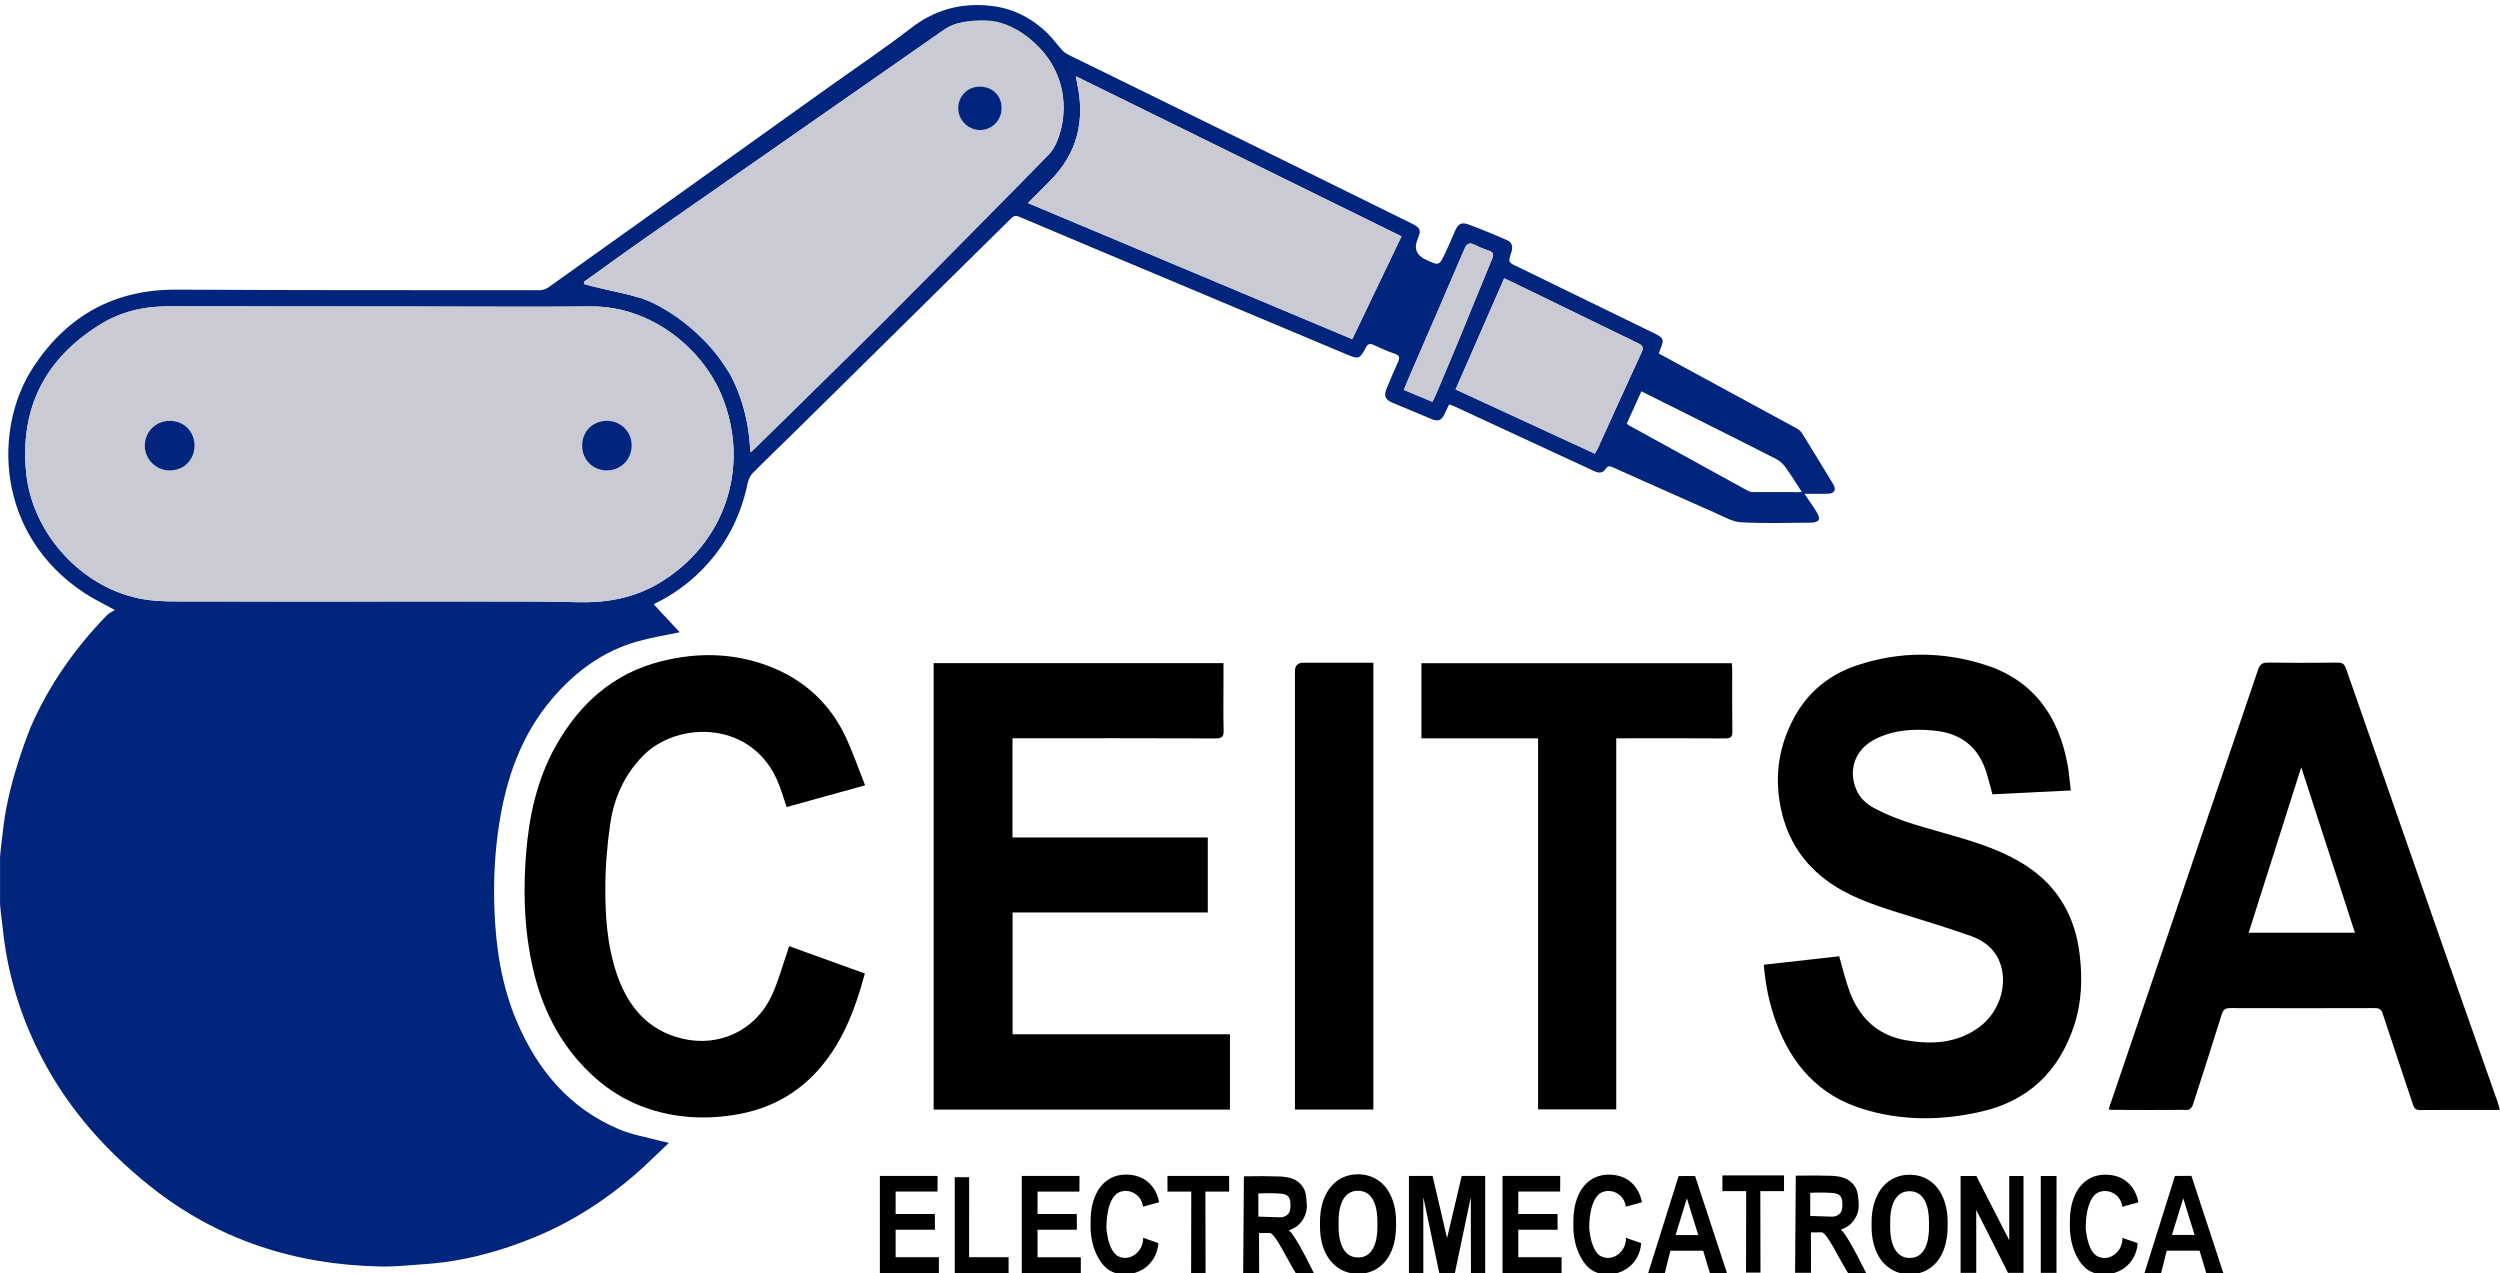
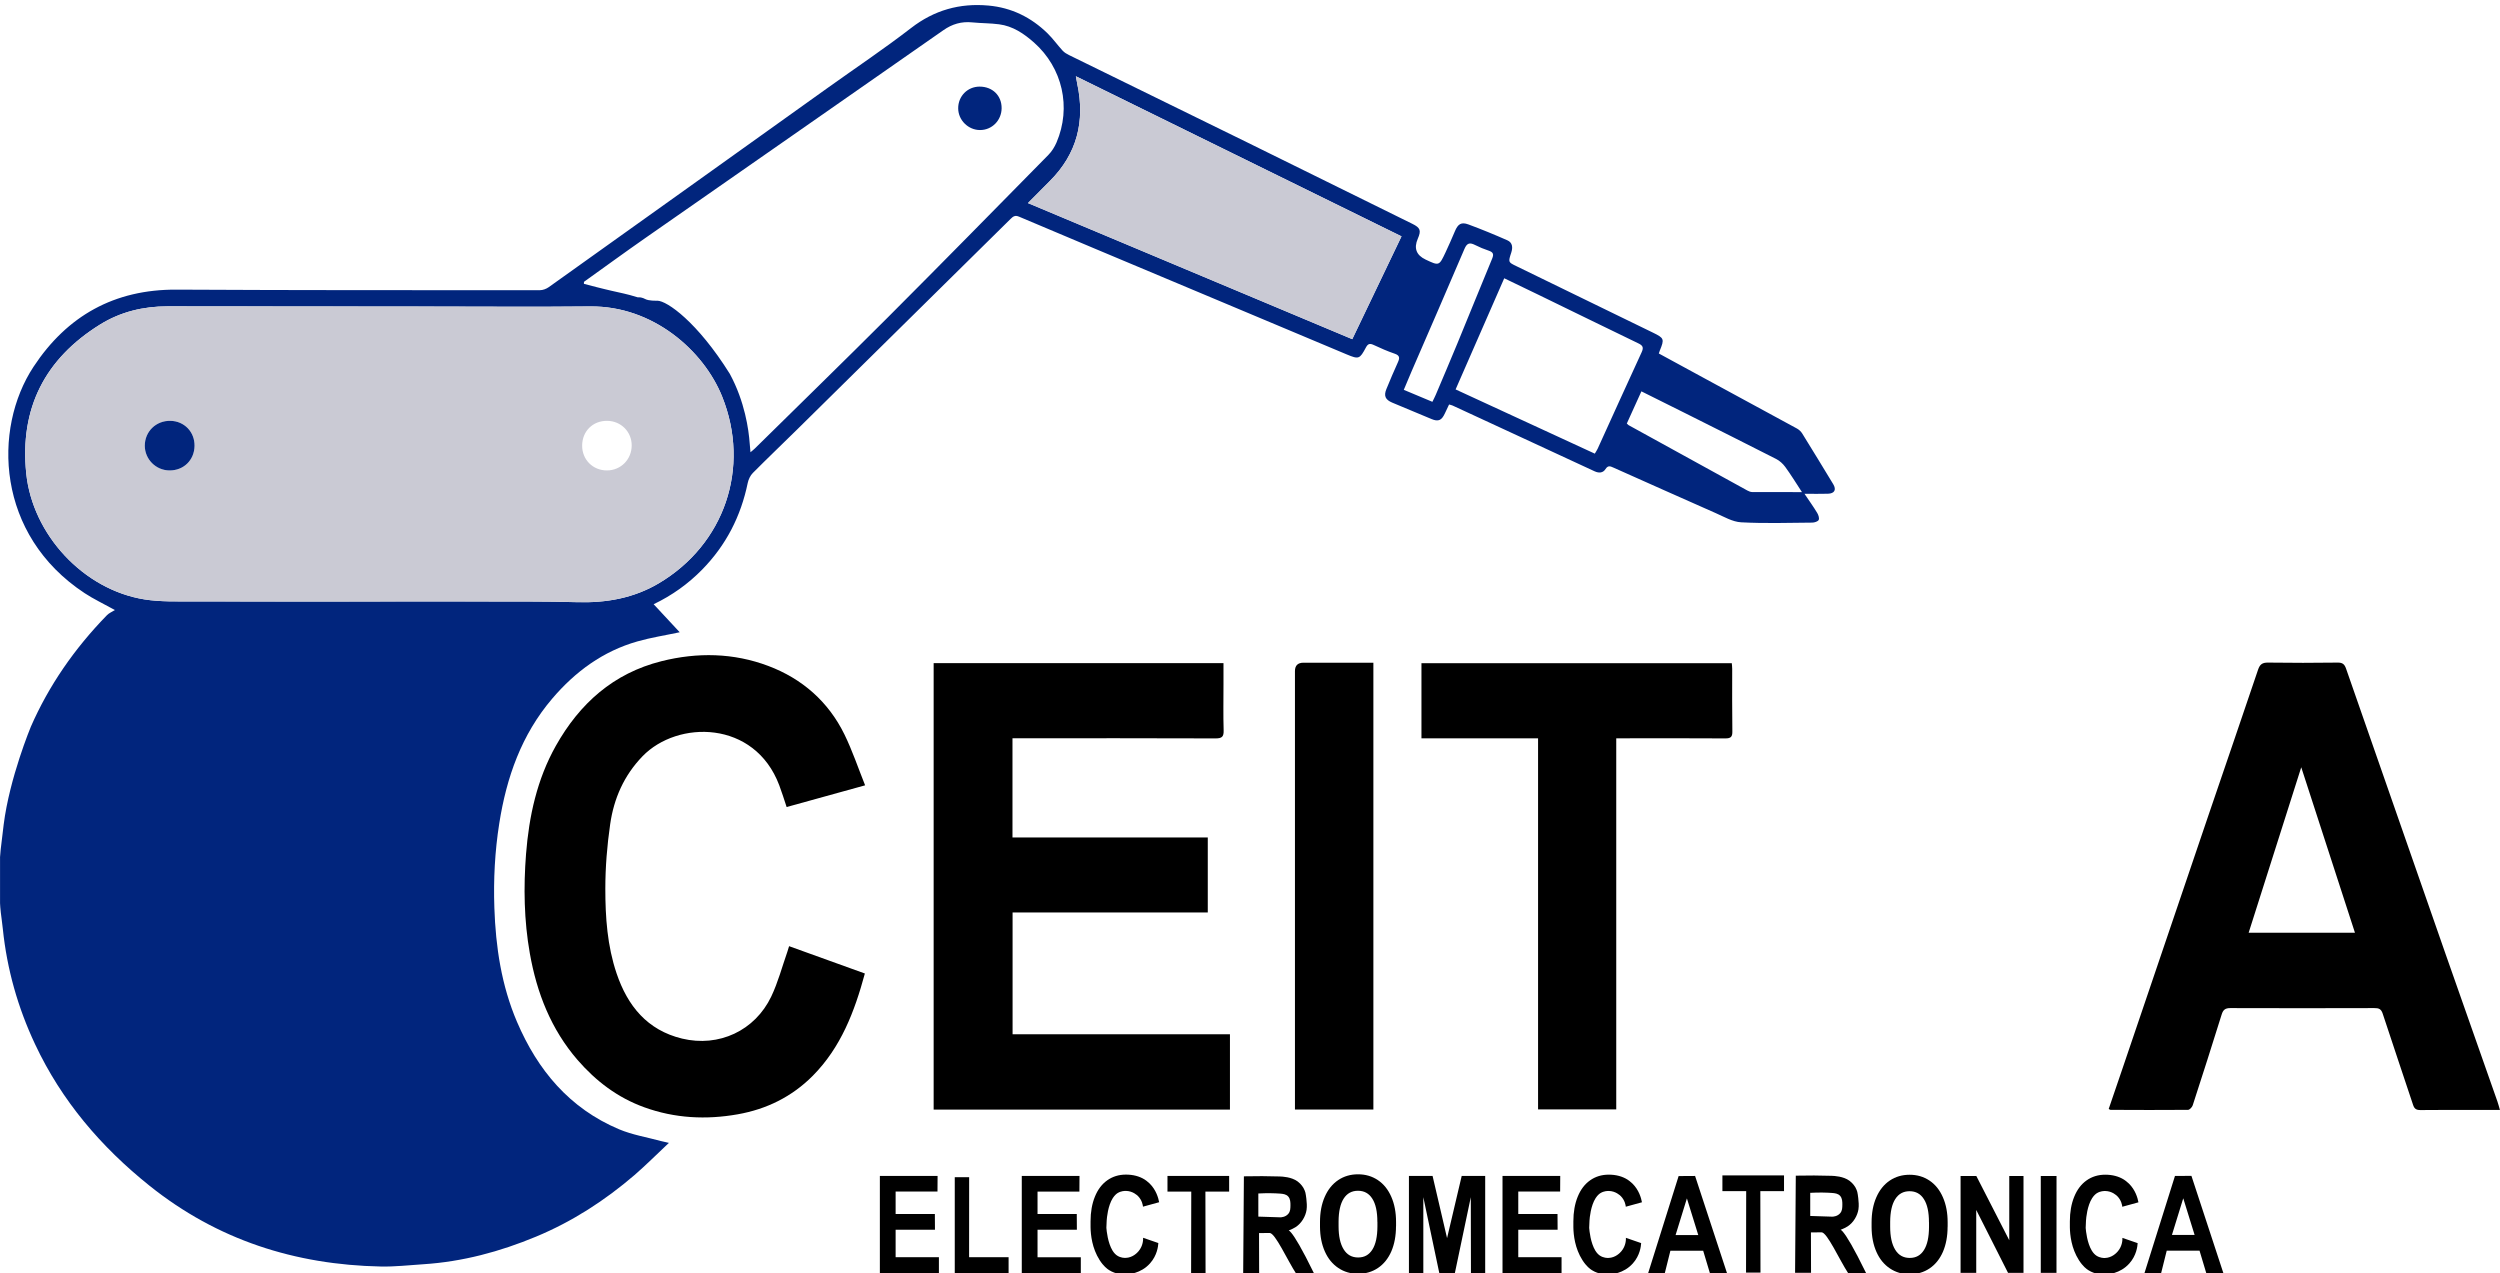
<svg xmlns="http://www.w3.org/2000/svg" id="Capa_1" data-name="Capa 1" viewBox="0 0 495.02 252.16">
  <defs>
    <style>
      .cls-1 {
        fill: #cacad4;
      }

      .cls-2 {
        fill: #01257d;
      }
    </style>
  </defs>
  <g>
    <path d="M243.54,219.71h-58.67v-88.41h57.39c0,1.49,0,2.91,0,4.33,0,2.99-.06,5.99.03,8.97.04,1.24-.3,1.61-1.57,1.61-12.84-.05-25.68-.03-38.52-.03h-1.72v19.64h38.67v14.85h-38.65v24.12h43.04v14.91Z" />
-     <path d="M410.01,156.52c-5.28.26-10.37.51-15.49.76-.43-1.55-.78-3.01-1.23-4.43-1.61-5.04-5.07-7.68-10.34-8.19-4-.39-7.86-.16-11.51,1.62-4.01,1.96-5.57,5.98-3.91,10,.71,1.73,2.02,2.9,3.62,3.76,4.14,2.23,8.64,3.44,13.12,4.72,5.85,1.67,11.74,3.29,16.91,6.65,6.36,4.14,9.72,10.12,10.61,17.58.56,4.73.43,9.4-1.07,13.98-2.99,9.18-9.1,15.04-18.55,17.17-7.83,1.77-15.65,1.84-23.43-.59-8.74-2.73-14-8.83-17.07-17.14-1.33-3.61-2.09-7.36-2.43-11.38,5.04-.57,10-1.12,14.93-1.68.71,2.43,1.25,4.77,2.08,7.02,1.93,5.2,5.57,8.64,11.12,9.61,5.06.88,10.04.64,14.41-2.51,3.97-2.87,5.74-8.07,4.38-12.4-.95-3-3.18-4.77-5.93-5.75-4.83-1.71-9.75-3.15-14.64-4.7-5-1.58-9.96-3.27-14.18-6.49-5-3.81-7.93-8.9-8.98-15.09-1.02-5.96-.08-11.56,2.79-16.9,2.77-5.15,7.02-8.57,12.45-10.39,8.41-2.82,16.98-2.79,25.38-.11,9.62,3.06,14.63,10.21,16.37,19.9.28,1.57.39,3.16.62,4.98Z" />
    <path d="M495.02,219.78c-2.07,0-3.97,0-5.87,0-3.3,0-6.59-.02-9.89.02-.82,0-1.2-.24-1.46-1.05-1.98-6.02-4.04-12-6-18.02-.31-.96-.78-1.13-1.67-1.12-9.5.03-19,.03-28.5,0-1.01,0-1.43.33-1.72,1.26-1.87,6.01-3.79,12-5.73,17.98-.12.38-.61.9-.93.91-5.12.05-10.24.02-15.35,0-.08,0-.15-.07-.36-.18.91-2.66,1.82-5.33,2.73-8,5.69-16.77,11.38-33.55,17.08-50.32,3.25-9.55,6.54-19.08,9.76-28.64.36-1.08.86-1.44,2-1.42,4.6.07,9.2.06,13.79,0,.96-.01,1.34.34,1.64,1.2,6.54,18.81,13.1,37.61,19.67,56.41,3.41,9.76,6.86,19.51,10.29,29.27.17.48.3.99.51,1.71ZM455.67,151.91c-3.53,11.12-6.96,21.9-10.42,32.78h21.05c-3.54-10.91-7.04-21.68-10.64-32.78Z" />
    <path d="M156.25,187.35c5.08,1.83,10.02,3.61,15,5.41-2.04,7.53-4.73,14.62-10.31,20.25-4.13,4.16-9.16,6.62-14.86,7.63-6.26,1.11-12.46.8-18.51-1.39-5.28-1.91-9.57-5.18-13.2-9.36-5.26-6.08-8.08-13.29-9.46-21.12-1.15-6.51-1.26-13.09-.75-19.66.59-7.5,2.17-14.78,5.89-21.41,4.71-8.38,11.4-14.39,20.93-16.78,7.13-1.79,14.28-1.65,21.15.94,6.71,2.53,11.9,7.07,15.08,13.57,1.56,3.19,2.7,6.6,4.09,10.07-5.36,1.48-10.41,2.88-15.54,4.3-.49-1.47-.93-2.91-1.46-4.31-4.88-12.95-20.14-12.92-27.08-5.74-3.68,3.81-5.67,8.37-6.4,13.45-.61,4.22-.96,8.52-.96,12.78,0,5.65.39,11.33,2.23,16.76,2.17,6.42,6.06,11.24,12.97,12.91,7.27,1.75,14.43-1.56,17.66-8.34,1.34-2.82,2.15-5.9,3.19-8.87.11-.32.2-.65.34-1.1Z" />
    <path d="M304.54,146.19h-23.08v-14.87h61.45c.03.39.08.76.08,1.14,0,4.12-.03,8.24.03,12.35.02,1.08-.29,1.4-1.38,1.4-6.63-.05-13.27-.02-19.9-.02-.51,0-1.03,0-1.71,0v73.48h-15.48v-73.48Z" />
    <path d="M271.94,131.22v88.47h-15.53v-1.49c0-28.44,0-56.87,0-85.31q0-1.67,1.7-1.67c4.12,0,8.24,0,12.36,0,.47,0,.93,0,1.48,0Z" />
  </g>
  <path class="cls-2" d="M0,169.8c.05-.54.1-1.09.14-1.63.02-.14.05-.41.09-.74,0,0,.27-2.33.5-4.17,1.16-9.23,5.38-19.37,5.38-19.37,3.54-8.09,8.6-15.44,15.08-22.09.39-.4.95-.62,1.56-1.01-2.33-1.29-4.25-2.19-5.99-3.34C-.75,105.94-1.49,84.96,6.64,72.62c6.65-10.09,16.01-15.34,28.31-15.27,23.99.13,47.97.11,71.96.11.59,0,1.27-.26,1.76-.61,18.5-13.19,36.98-26.41,55.46-39.62,5.43-3.88,10.99-7.6,16.27-11.68,4.59-3.55,9.64-4.96,15.31-4.45,4.58.41,8.47,2.33,11.73,5.52,1.07,1.05,1.95,2.3,2.97,3.41.34.37.81.65,1.26.87,11.8,5.79,23.6,11.55,35.4,17.35,10.86,5.34,21.71,10.7,32.57,16.06,1.62.8,1.8,1.33,1.09,2.97q-1.21,2.8,1.54,4.11c2.68,1.27,2.69,1.28,3.96-1.42.64-1.37,1.25-2.75,1.84-4.15.61-1.46,1.25-1.91,2.69-1.38,2.6.96,5.17,2.02,7.71,3.14,1.04.46,1.1,1.43.77,2.44-.62,1.9-.61,1.89,1,2.67,9.02,4.39,18.03,8.78,27.05,13.17,2.24,1.09,2.3,1.27,1.36,3.57-.06.15-.11.31-.19.56,2.99,1.63,5.94,3.24,8.9,4.84,6.16,3.34,12.32,6.67,18.47,10.03.39.22.77.57,1.01.95,2.08,3.35,4.12,6.71,6.16,10.07.66,1.09.25,1.84-1.05,1.88-1.45.05-2.91.01-4.65.01.96,1.42,1.78,2.56,2.51,3.77.25.4.47,1.06.31,1.4-.15.32-.84.54-1.3.54-4.68.04-9.38.19-14.05-.06-1.72-.09-3.41-1.11-5.06-1.83-6.76-2.98-13.5-6-20.25-9.01-.58-.26-1.06-.48-1.54.28-.51.81-1.31.85-2.17.46-5.17-2.4-10.35-4.79-15.52-7.19-4.2-1.94-8.4-3.89-12.6-5.83-.19-.09-.4-.12-.7-.21-.29.61-.57,1.18-.83,1.76-.65,1.4-1.29,1.69-2.65,1.12-2.6-1.07-5.19-2.15-7.78-3.25-1.35-.57-1.7-1.32-1.16-2.66.73-1.8,1.5-3.58,2.3-5.36.37-.82.36-1.32-.63-1.66-1.43-.49-2.82-1.1-4.19-1.74-.73-.34-1.12-.26-1.52.49-1.24,2.32-1.41,2.39-3.82,1.38-11.67-4.89-23.33-9.8-35-14.7-9.96-4.18-19.92-8.35-29.87-12.57-.77-.33-1.17-.06-1.67.44-7.43,7.35-14.88,14.68-22.32,22.02-6.67,6.58-13.33,13.16-20,19.73-2.9,2.86-5.85,5.67-8.72,8.56-.5.5-.86,1.27-1.01,1.97-1.36,6.61-4.3,12.35-9.05,17.19-2.76,2.8-5.89,5.06-9.58,6.83,1.79,1.92,3.48,3.74,5.16,5.55-2.85.61-5.66,1.04-8.36,1.81-6.83,1.94-12.31,5.97-16.88,11.33-6.09,7.14-9.06,15.6-10.49,24.72-.87,5.53-1.16,11.09-.97,16.68.26,7.77,1.4,15.39,4.48,22.6,4.09,9.58,10.41,17.14,20.2,21.27,2.63,1.11,5.54,1.58,8.32,2.34.4.11.8.19,1.56.36-2.4,2.25-4.53,4.4-6.81,6.37-5.88,5.05-12.33,9.22-19.51,12.2-7.14,2.97-14.54,4.96-22.3,5.46-2.81.18-5.62.51-8.42.45-16.99-.34-32.39-5.27-45.78-15.98-9.61-7.69-17.43-16.84-22.68-28.03-3.41-7.25-5.57-14.86-6.39-22.85-.03-.26-.1-.94-.23-1.91-.08-.64-.12-.87-.17-1.33-.09-.77-.13-1.41-.15-1.84v-9.07ZM75.28,119.1c6.64,0,13.27-.01,19.91,0,6.38.02,12.75-.04,19.12.14,5.73.16,11.17-.8,16.12-3.73,13.05-7.73,18.21-22.89,12.57-36.96-3.63-9.07-13.66-18-26.15-17.87-10.67.11-21.34.03-32.01.02-17.22,0-34.44-.03-51.66-.04-4.79,0-9.33,1.09-13.39,3.62-10.9,6.78-15.9,16.57-14.6,29.42,1.23,12.16,11.35,23.06,23.41,24.99,3.18.51,6.47.39,9.72.4,12.32.04,24.64.02,36.96.02ZM115.63,55.8c0,.13,0,.27-.01.4,1.83.49,3.23.84,4.14,1.06.27.07.74.18,1.35.32,1.24.29,1.76.39,2.4.54.67.15,1.63.4,2.79.76,0,0,0,0,0,0,.14-.01.35-.02.6.02.3.05.63.19.83.3.73.4,2.18.34,2.43.34,1.92.02,7.93,4.22,14.34,14.47h0c3,5.53,3.75,11.11,3.94,13.72.04.54.09,1.07.16,1.82.42-.36.66-.54.86-.74,8.8-8.67,17.66-17.29,26.4-26.03,10.63-10.64,21.17-21.38,31.72-32.1.68-.69,1.24-1.58,1.62-2.47,2.97-6.95,1.2-14.77-4.46-19.79-2-1.77-4.2-3.26-6.92-3.61-1.76-.23-3.55-.2-5.32-.38-2.12-.21-3.95.32-5.72,1.56-19.61,13.71-39.27,27.37-58.89,41.06-4.12,2.87-8.18,5.84-12.27,8.76ZM277.51,46.8c-21.53-10.58-42.89-21.09-64.48-31.7.13.7.19,1.12.28,1.53,1.57,7.37-.04,13.83-5.44,19.22-1.39,1.39-2.78,2.8-4.33,4.36,21.53,9.03,42.81,17.97,64.22,26.95,3.26-6.81,6.47-13.52,9.75-20.36ZM315.78,89.83c.22-.38.42-.66.56-.96,2.91-6.38,5.79-12.78,8.73-19.15.45-.97.16-1.34-.7-1.75-6.59-3.18-13.16-6.4-19.74-9.6-2.21-1.08-4.43-2.13-6.78-3.27-3.23,7.39-6.41,14.66-9.63,22.01,9.28,4.28,18.39,8.49,27.57,12.72ZM356.8,97.44c-1.21-1.85-2.2-3.47-3.31-4.99-.46-.63-1.11-1.22-1.8-1.57-5.9-3.01-11.83-5.97-17.75-8.94-2.93-1.47-5.86-2.92-8.93-4.45-1.01,2.22-1.96,4.32-2.89,6.37.21.19.26.27.33.31,7.85,4.32,15.7,8.65,23.55,12.96.29.16.65.3.97.3,3.16.02,6.32.01,9.81.01ZM283.62,79.57c.27-.55.49-.96.67-1.39,1.43-3.39,2.88-6.77,4.28-10.17,2.31-5.6,4.58-11.23,6.9-16.83.35-.85.18-1.25-.68-1.54-.94-.31-1.87-.7-2.76-1.15-1.02-.51-1.56-.36-2.05.78-3.45,8.09-6.96,16.15-10.46,24.22-.51,1.19-1,2.38-1.56,3.7,1.92.81,3.74,1.57,5.65,2.37Z" />
  <path class="cls-1" d="M75.28,119.1c-12.32,0-24.64.02-36.96-.02-3.24-.01-6.54.11-9.72-.4-12.07-1.92-22.19-12.83-23.41-24.99-1.3-12.85,3.7-22.64,14.6-29.42,4.06-2.53,8.6-3.62,13.39-3.62,17.22,0,34.44.03,51.66.04,10.67,0,21.34.09,32.01-.02,12.49-.13,22.52,8.8,26.15,17.87,5.64,14.07.48,29.23-12.57,36.96-4.95,2.93-10.39,3.9-16.12,3.73-6.37-.18-12.75-.12-19.12-.14-6.64-.02-13.27,0-19.91,0ZM120.22,83.33c-2.83-.03-4.93,2.05-4.95,4.88-.02,2.8,2.11,4.94,4.9,4.94,2.75,0,4.91-2.17,4.91-4.96,0-2.71-2.13-4.84-4.86-4.86ZM38.52,88.27c.03-2.76-2.03-4.89-4.77-4.94-2.85-.06-5.09,2.12-5.08,4.93,0,2.68,2.19,4.86,4.88,4.89,2.82.03,4.94-2.06,4.97-4.88Z" />
-   <path class="cls-1" d="M115.63,55.8c4.09-2.92,8.15-5.88,12.27-8.76,19.63-13.69,39.28-27.35,58.89-41.06.6-.42,1.69-1.01,3.15-1.43,1.2-.34,2.18-.41,3.08-.47,1.14-.07,2.57-.16,4.37.23,1.65.36,2.81.96,3.55,1.35,1.85.97,3.05,2.05,3.81,2.75.69.63,1.92,1.78,3.09,3.57,1.63,2.49,2.23,4.85,2.47,6.05,0,0,1.05,5.26-1.1,10.18-.31.71-.7,1.3-.7,1.3-.05.08-.42.63-.92,1.17-2.98,3.17-31.72,32.1-31.72,32.1-8.73,8.74-17.59,17.36-26.4,26.03-.21.2-.44.38-.86.74-.07-.75-.12-1.28-.16-1.82-.38-5.19-1.72-9.74-3.94-13.71,0,0-4.41-8.07-13.83-13.26-.2-.11-.4-.22-.4-.22-.53-.28-.95-.48-1.14-.57-.26-.12-.91-.42-1.79-.75-.78-.29-1.38-.47-1.52-.51-.35-.11-.29-.09-2.21-.55-1.33-.32-1.96-.46-2.27-.53-.02,0-.12-.02-.24-.05-.02,0-.1-.02-.19-.04-.15-.03-.51-.11-.71-.15-.23-.05-.79-.17-1.29-.28-.6-.13-1.06-.23-1.63-.38-.7-.18-1.27-.34-1.66-.46,0-.16,0-.32,0-.48ZM193.97,17.15c-2.4,0-4.26,1.9-4.24,4.31.02,2.33,1.99,4.29,4.32,4.29,2.36,0,4.25-1.9,4.28-4.3.03-2.5-1.8-4.3-4.36-4.3Z" />
  <path class="cls-1" d="M277.51,46.8c-3.28,6.84-6.49,13.55-9.75,20.36-21.41-8.99-42.69-17.92-64.22-26.95,1.56-1.57,2.94-2.97,4.33-4.36,5.4-5.39,7.02-11.85,5.44-19.22-.09-.41-.15-.82-.28-1.53,21.59,10.61,42.95,21.12,64.48,31.7Z" />
-   <path class="cls-1" d="M315.78,89.83c-9.17-4.23-18.28-8.44-27.57-12.72,3.22-7.36,6.4-14.63,9.63-22.01,2.35,1.13,4.57,2.19,6.78,3.27,6.58,3.2,13.15,6.42,19.74,9.6.86.41,1.15.78.7,1.75-2.94,6.37-5.82,12.76-8.73,19.15-.14.3-.33.58-.56.96Z" />
-   <path class="cls-1" d="M283.62,79.57c-1.91-.8-3.73-1.57-5.65-2.37.55-1.32,1.04-2.51,1.56-3.7,3.49-8.07,7.01-16.13,10.46-24.22.48-1.13,1.03-1.28,2.05-.78.89.45,1.82.83,2.76,1.15.86.29,1.03.69.68,1.54-2.32,5.6-4.59,11.22-6.9,16.83-1.4,3.4-2.85,6.78-4.28,10.17-.18.43-.4.84-.67,1.39Z" />
-   <path class="cls-2" d="M120.22,83.33c2.73.02,4.86,2.16,4.86,4.86,0,2.79-2.16,4.96-4.91,4.96-2.8,0-4.92-2.15-4.9-4.94.02-2.83,2.12-4.9,4.95-4.88Z" />
  <path class="cls-2" d="M38.52,88.27c-.03,2.82-2.15,4.91-4.97,4.88-2.69-.02-4.87-2.21-4.88-4.89,0-2.82,2.23-4.99,5.08-4.93,2.74.05,4.8,2.19,4.77,4.94Z" />
  <path class="cls-2" d="M193.97,17.15c2.56,0,4.39,1.79,4.36,4.3-.03,2.4-1.92,4.31-4.28,4.3-2.33,0-4.31-1.96-4.32-4.29-.02-2.41,1.85-4.31,4.24-4.31Z" />
  <g>
    <path d="M337.26,247.66c-2.17,0-4.34,0-6.51,0-.37,1.48-.74,2.96-1.11,4.45h-3.3c2.01-6.41,4.03-12.83,6.04-19.24,1.09,0,2.17-.01,3.26-.02,2.11,6.41,4.21,12.83,6.32,19.24-1.13,0-2.26,0-3.39-.01-.44-1.47-.88-2.94-1.32-4.4ZM331.78,244.55h4.49c-.75-2.42-1.5-4.84-2.25-7.26-.75,2.42-1.49,4.84-2.24,7.26Z" />
    <path d="M360.69,244.01c-1.09.01-1.4.01-2.11.02,0,2.67.01,5.33.02,8h-3.16c.05-6.41.1-12.83.14-19.24,2.47-.06,4.83-.04,7.11.03.51.02,2.31.09,3.52.98.75.55,1.16,1.28,1.16,1.28.21.37.32.7.39.94.06.3.14.72.19,1.22.07.67.15,1.44.04,2.2-.2,1.28-.98,2.63-2.14,3.39-.75.49-1.78.81-1.78.81,0,0,.03-.02.11-.05,0,0,.26-1.88,5.35,8.55-1.19-.01-2.38-.03-3.58-.04-1.76-2.7-4.17-8.1-5.27-8.09ZM358.44,240.77c1.45.05,2.9.09,4.35.14.18,0,1.04-.04,1.59-.7.41-.49.41-1.06.42-1.67,0-.56,0-1.25-.44-1.75-.42-.47-1.04-.53-1.67-.58-1.02-.07-2.45-.12-4.25-.02v4.57Z" />
    <path d="M385.64,242.89c0,1.89-.31,3.54-.92,4.97-.62,1.42-1.5,2.52-2.64,3.29s-2.46,1.16-3.94,1.16-2.77-.38-3.92-1.15-2.04-1.85-2.67-3.27c-.63-1.42-.95-3.05-.96-4.89v-.95c0-1.89.31-3.55.94-4.98.63-1.44,1.52-2.54,2.66-3.31s2.46-1.15,3.93-1.15,2.78.38,3.93,1.15c1.15.77,2.03,1.87,2.66,3.31.63,1.44.94,3.09.94,4.97v.86ZM381.95,242.02c0-2.01-.33-3.54-1-4.58-.66-1.05-1.61-1.57-2.84-1.57s-2.17.52-2.83,1.55c-.66,1.03-1,2.54-1.01,4.54v.94c0,1.96.33,3.48,1,4.56.66,1.08,1.62,1.62,2.87,1.62s2.16-.52,2.82-1.56c.66-1.04.99-2.56,1-4.55v-.93Z" />
    <path d="M423.27,246.18c-.04.59-.22,2.4-1.64,3.99-1.84,2.07-4.33,2.17-4.82,2.18-.55.01-1.92.02-3.29-.84-.36-.23-1.08-.74-1.88-1.99-1.5-2.36-1.76-4.96-1.79-6.49v-1.18c0-1.85.29-3.48.86-4.88.57-1.41,1.39-2.49,2.45-3.24,1.06-.75,2.29-1.13,3.7-1.13s2.67.33,3.69.97c.17.11.57.38,1.01.81,1.26,1.25,1.7,2.79,1.87,3.69-1.07.29-2.13.59-3.2.88-.03-.31-.18-1.27-.98-2.09-.14-.14-1.03-1.01-2.39-1.03-.26,0-.95,0-1.64.42-.16.1-.56.37-.96.99-.98,1.53-1.18,3.89-1.22,4.47-.02.48-.04.95-.06,1.43.05.62.28,2.97,1.22,4.51.33.53.64.8.89.97.73.49,1.49.48,1.72.47,1.37-.04,2.28-1,2.55-1.33.91-1.08.91-2.33.89-2.65,1,.35,2.01.7,3.01,1.04Z" />
    <polygon points="185.91 248.94 177.34 248.94 177.34 243.5 185.13 243.5 185.11 240.38 177.34 240.38 177.34 235.94 185.63 235.94 185.65 232.84 174.22 232.84 174.22 252.06 185.91 252.06 185.91 248.94" />
    <polygon points="199.71 252.07 199.71 248.94 191.89 248.94 191.9 233.09 189.05 233.09 189.05 252.07 199.71 252.07" />
    <polygon points="214.01 248.95 205.44 248.95 205.44 243.5 213.23 243.5 213.21 240.38 205.44 240.38 205.44 235.95 213.73 235.95 213.75 232.85 202.32 232.85 202.32 252.07 214.01 252.07 214.01 248.95" />
    <polygon points="309.2 248.94 300.63 248.94 300.63 243.5 308.42 243.5 308.4 240.38 300.63 240.38 300.63 235.94 308.92 235.94 308.94 232.84 297.51 232.84 297.51 252.06 309.2 252.06 309.2 248.94" />
    <polygon points="235.88 235.95 231.17 235.95 231.17 232.84 243.38 232.84 243.38 235.95 238.68 235.95 238.71 252.08 235.85 252.08 235.88 235.95" />
    <polygon points="345.76 235.86 341.05 235.86 341.05 232.74 353.25 232.74 353.25 235.86 348.56 235.86 348.59 251.99 345.73 251.99 345.76 235.86" />
    <path d="M291.26,252.06c0-5-.02-10-.03-15.01l-3.15,15.01h-3.09l-3.16-15.01v15.01h-2.85v-19.22h4.68c.96,4.11,1.91,8.21,2.87,12.32.97-4.11,1.93-8.21,2.9-12.32h4.65v19.22h-2.83Z" />
    <polygon points="397.61 252.04 391.31 239.58 391.31 252.04 388.21 252.04 388.21 232.86 391.33 232.86 397.85 245.58 397.85 232.86 400.67 232.86 400.67 252.04 397.61 252.04" />
    <polygon points="407.2 252.04 407.21 232.86 404.09 232.86 404.09 252.04 407.2 252.04" />
    <path d="M435.54,247.64c-2.17,0-4.34,0-6.51,0-.37,1.48-.74,2.96-1.11,4.45h-3.3c2.01-6.41,4.03-12.83,6.04-19.24,1.09,0,2.17-.01,3.26-.02,2.11,6.41,4.21,12.83,6.32,19.24-1.13,0-2.26,0-3.39-.01-.44-1.47-.88-2.94-1.32-4.4ZM430.06,244.53c1.5,0,2.99,0,4.49,0-.75-2.42-1.5-4.84-2.25-7.26-.75,2.42-1.49,4.84-2.24,7.26Z" />
    <path d="M324.96,246.17c-.04.59-.22,2.4-1.64,3.99-1.84,2.07-4.33,2.17-4.82,2.18-.55.01-1.92.02-3.29-.84-.36-.23-1.08-.74-1.88-1.99-1.5-2.36-1.76-4.96-1.79-6.49v-1.18c0-1.85.29-3.48.86-4.88.57-1.41,1.39-2.49,2.45-3.24,1.06-.75,2.29-1.13,3.7-1.13s2.67.33,3.69.97c.17.11.57.38,1.01.81,1.26,1.25,1.7,2.79,1.87,3.69-1.07.29-2.13.59-3.2.88-.03-.31-.18-1.27-.98-2.09-.14-.14-1.03-1.01-2.39-1.03-.26,0-.95,0-1.64.42-.16.1-.56.37-.96.99-.98,1.53-1.18,3.89-1.22,4.47-.02.48-.04.95-.06,1.43.05.62.28,2.97,1.22,4.51.33.53.64.8.89.97.73.49,1.49.48,1.72.47,1.37-.04,2.28-1,2.55-1.33.91-1.08.91-2.33.89-2.65,1,.35,2.01.7,3.01,1.04Z" />
    <path d="M276.42,242.8c0,1.89-.31,3.54-.92,4.97-.62,1.42-1.5,2.52-2.64,3.29s-2.46,1.16-3.94,1.16-2.77-.38-3.92-1.15-2.04-1.85-2.67-3.27c-.63-1.42-.95-3.05-.96-4.89v-.95c0-1.89.31-3.55.94-4.98.63-1.44,1.52-2.54,2.66-3.31s2.46-1.15,3.93-1.15,2.78.38,3.93,1.15,2.03,1.87,2.66,3.31c.63,1.44.94,3.09.94,4.97v.86ZM272.73,241.93c0-2.01-.33-3.54-1-4.58-.66-1.05-1.61-1.57-2.84-1.57s-2.17.52-2.83,1.55c-.66,1.03-1,2.54-1.01,4.54v.94c0,1.96.33,3.48,1,4.56.66,1.08,1.62,1.62,2.87,1.62s2.16-.52,2.82-1.56c.66-1.04.99-2.56,1-4.55v-.93Z" />
    <path d="M229.36,246.16c-.04.59-.22,2.4-1.64,3.99-1.84,2.07-4.33,2.17-4.82,2.18-.55.01-1.92.02-3.29-.84-.36-.23-1.08-.74-1.88-1.99-1.5-2.36-1.76-4.96-1.79-6.49v-1.18c0-1.85.29-3.48.86-4.88.57-1.41,1.39-2.49,2.45-3.24,1.06-.75,2.29-1.13,3.7-1.13s2.67.33,3.69.97c.17.11.57.38,1.01.81,1.26,1.25,1.7,2.79,1.87,3.69-1.07.29-2.13.59-3.2.88-.03-.31-.18-1.27-.98-2.09-.14-.14-1.03-1.01-2.39-1.03-.26,0-.95,0-1.64.42-.16.1-.56.37-.96.99-.98,1.53-1.18,3.89-1.22,4.47-.02.48-.04.95-.06,1.43.05.62.28,2.97,1.22,4.51.33.53.64.8.89.97.73.49,1.49.48,1.72.47,1.37-.04,2.28-1,2.55-1.33.91-1.08.91-2.33.89-2.65,1,.35,2.01.7,3.01,1.04Z" />
    <path d="M251.41,244.14c-1.09.01-1.4.01-2.11.02,0,2.67.01,5.33.02,8h-3.16c.05-6.41.1-12.83.14-19.24,2.47-.06,4.83-.04,7.11.03.51.02,2.31.09,3.52.98.75.55,1.16,1.28,1.16,1.28.21.37.32.7.39.94.06.3.14.72.19,1.22.07.67.15,1.44.04,2.2-.2,1.28-.98,2.63-2.14,3.39-.75.49-1.78.81-1.78.81,0,0,.03-.02.11-.05,0,0,.26-1.88,5.35,8.55-1.19-.01-2.38-.03-3.58-.04-1.76-2.7-4.17-8.1-5.27-8.09ZM249.16,240.9c1.45.05,2.9.09,4.35.14.18,0,1.04-.04,1.59-.7.41-.49.41-1.06.42-1.67,0-.56,0-1.25-.44-1.75-.42-.47-1.04-.53-1.67-.58-1.02-.07-2.45-.12-4.25-.02v4.57Z" />
  </g>
</svg>